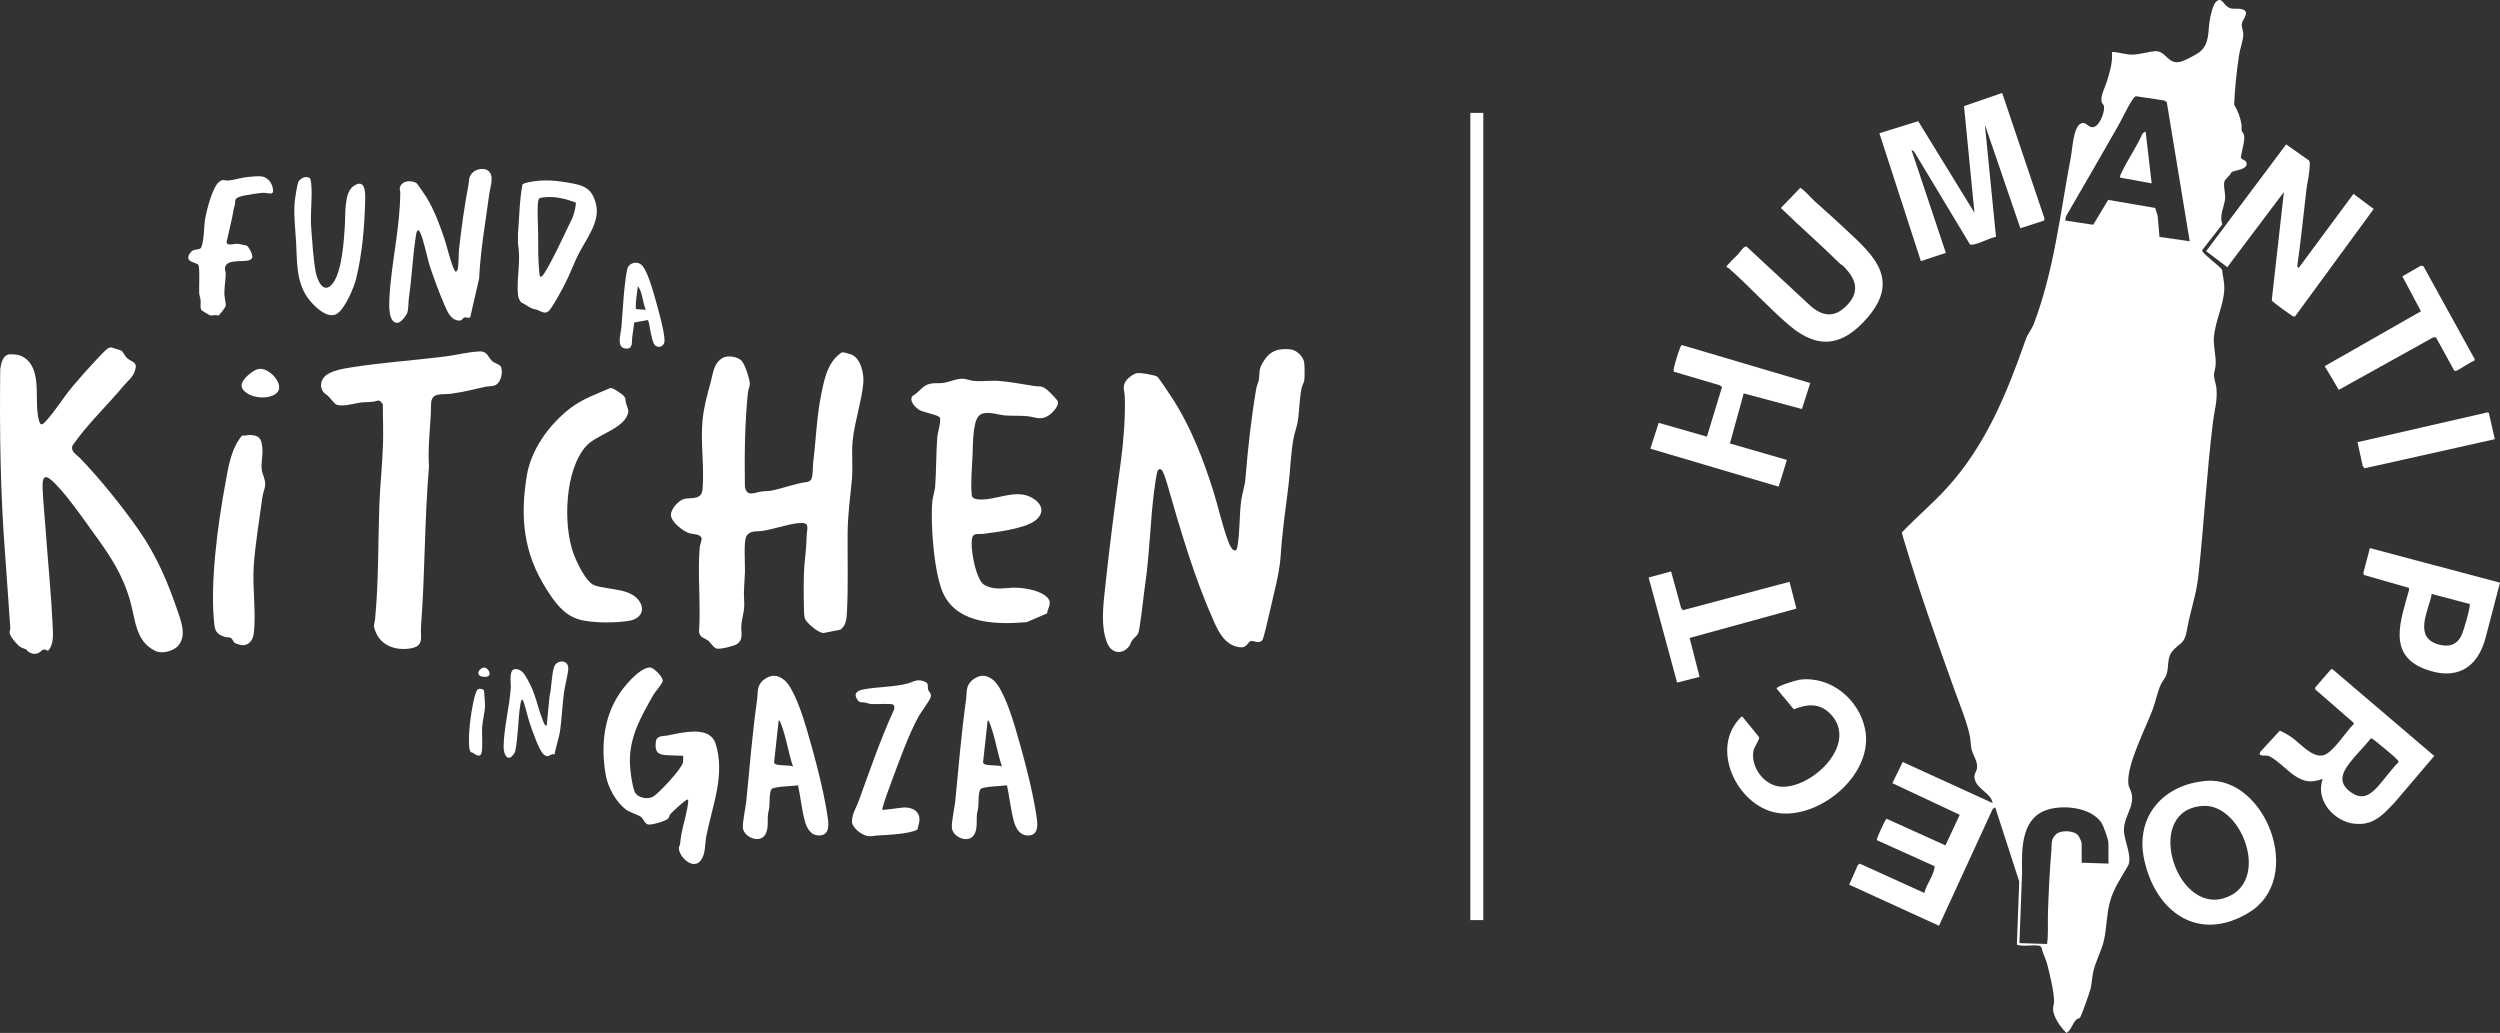
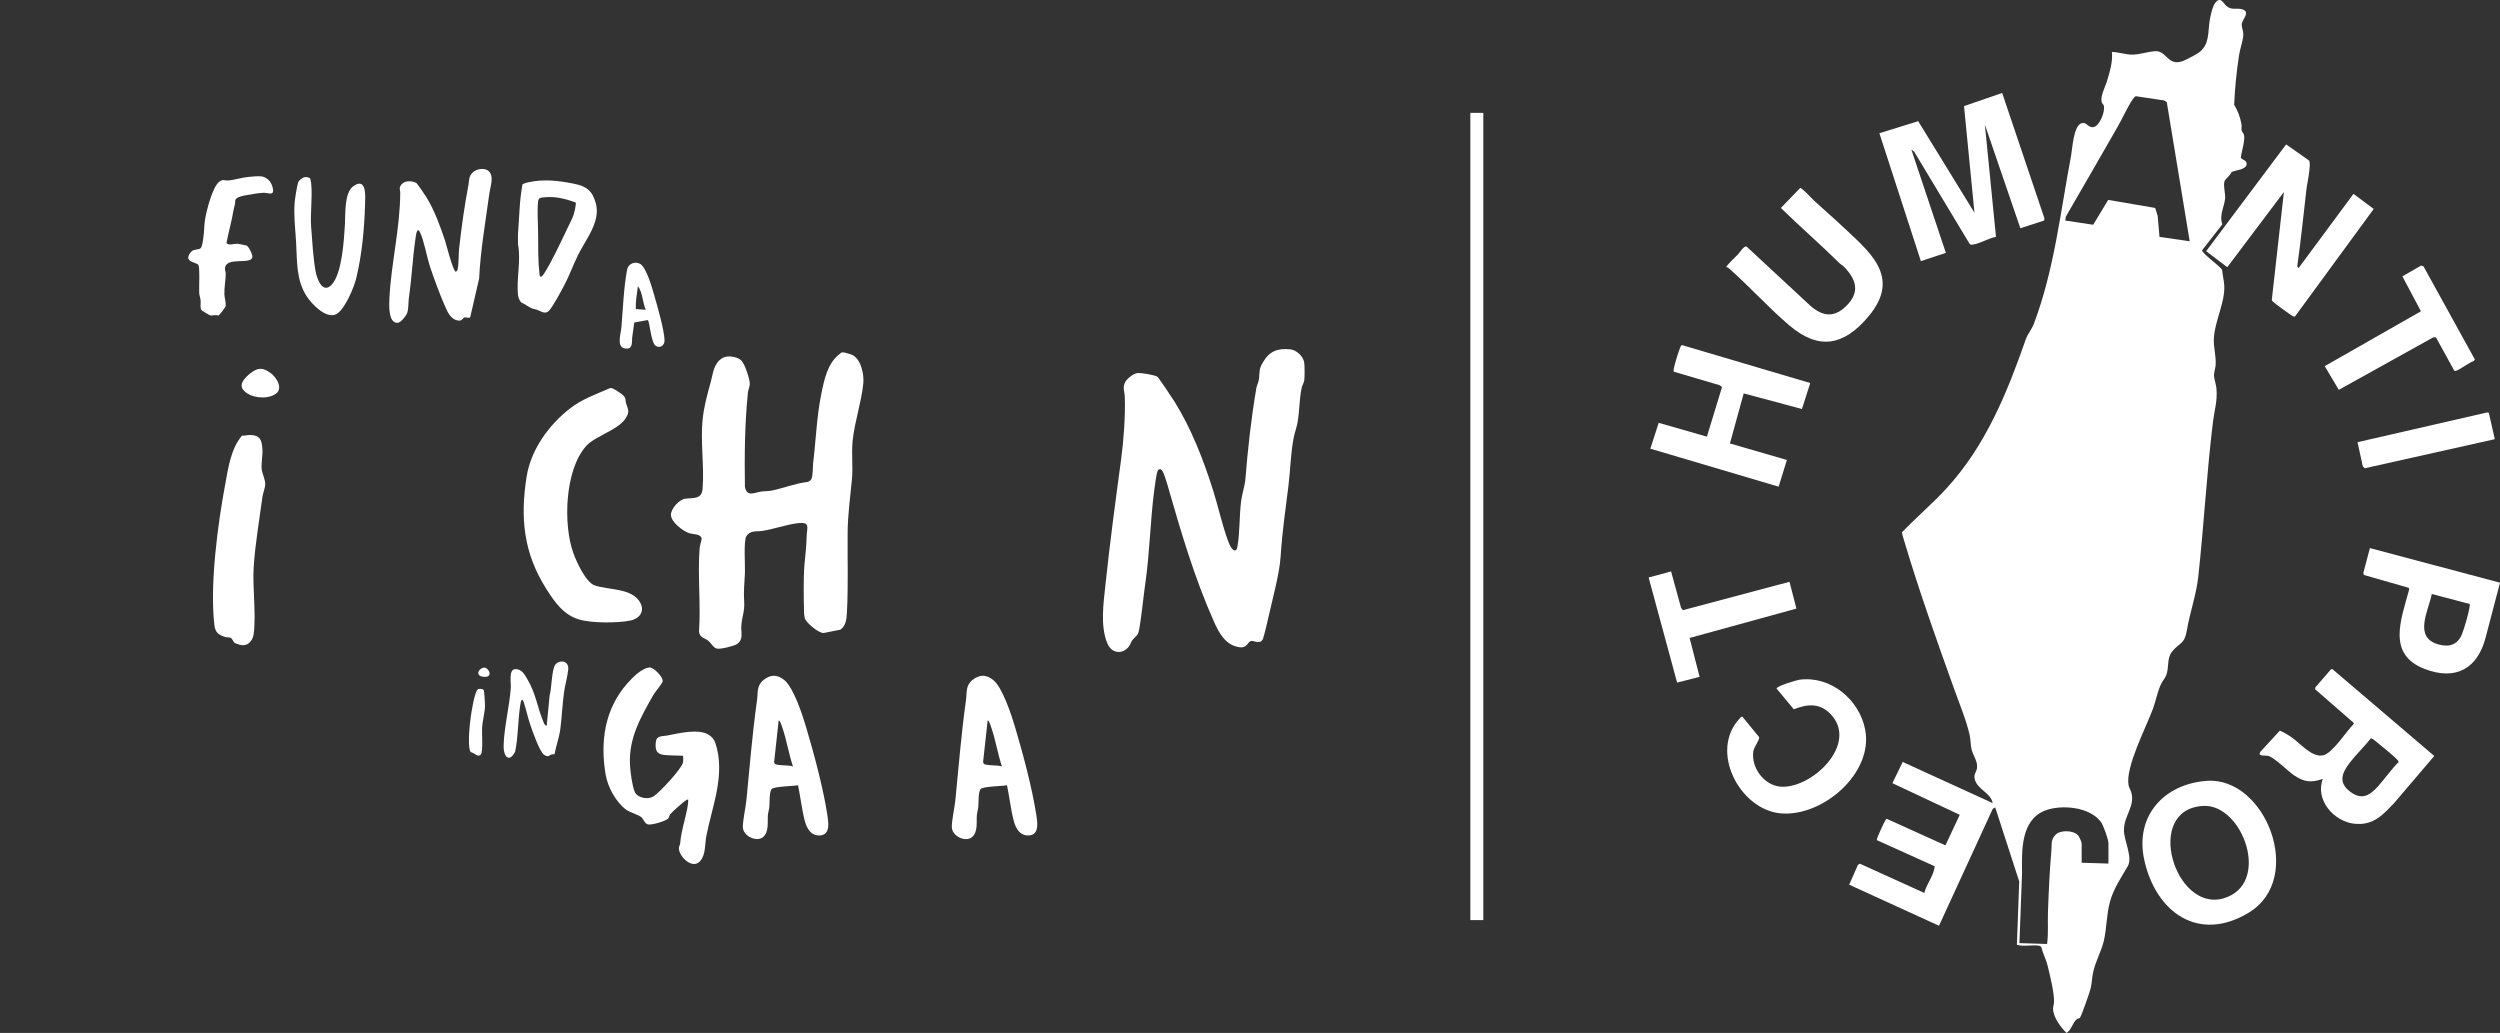
<svg xmlns="http://www.w3.org/2000/svg" id="Layer_2" data-name="Layer 2" viewBox="0 0 2892.4 1195.1">
  <rect x="0" y="0" width="2892.4" height="1195.1" fill="#333333" stroke="none" />
  <defs>
    <style>
      .cls-1 {
        fill: #fff;
      }
    </style>
  </defs>
  <g id="Layer_2-2" data-name="Layer 2">
    <g id="Layer_1-2" data-name="Layer 1-2">
      <g>
        <path class="cls-1" d="M2575.72,6.79c6.2,5.59,11.78,1.93,18.5,4.01,9.92,3.06-.08,11.58-.62,17.06-.34,3.49,2.04,8.19,1.81,12.74-.34,6.7-3.79,15.88-4.9,23.14-2.83,18.54-4.92,38.83-5.67,57.44,4.25,6.85,7.04,14.62,8.46,22.54.45,2.51-.37,5.18.32,7.68.46,1.66,2.33,2.7,2.73,5.27,1.07,6.89-3.04,18.64-3.8,25.86,2.07,2.85,6.79,2.82,6.75,7.08-.22,6.78-12.76,7.18-17.46,9.45-.99,3.28-6.99,7.99-7.94,10.06-2.12,4.65.99,14.62.48,20.49-.8,9.23-7.08,19.47-3.21,29.88l-23.46,30.12c0,3.67,20.35,18,23.17,22.51.53,5.92,2.23,12.67,2.51,18.49.92,19.26-10.63,40.19-12,60-.77,11.18,2.77,20.81,2,32-.25,3.52-2.03,8.62-1.93,11.91.12,3.84,2.59,10.45,2.93,15.09,1.12,15.3-2.27,23.97-4,38-7.33,59.37-10.5,119.51-17,179-2.45,22.44-9.35,40-13.11,61.89-3.12,18.11-8.45,14.23-17.41,25.59-5.99,7.6-3.22,17.61-6.44,26.56-1.66,4.63-4.59,7.18-6.52,11.48-3.97,8.83-5.79,19.03-9.05,27.95-7.68,21.03-31.93,67.18-28.23,88.3.51,2.89,2.5,5.75,3.29,8.7,4.3,16.1-8.62,26.51-8.62,43.53,0,11.69,10.39,31.32,4.52,41.43-7.72,13.28-16.56,26.07-20.69,41.31s-3.68,30.55-7.03,44.97c-2.8,12.07-9.73,23.92-12.42,36.58-1.33,6.22-1.43,12-2.77,18.23-.89,4.14-10.73,32.27-12.45,34.32-.88,1.04-2.53.81-3.57,1.63-5.2,4.16-5.92,12.15-12,16.02-6.78-6.51-15.81-18.82-15.58-28.49.06-2.37,1.06-4.54,1.13-6.95.33-11.37-4.68-30.92-7.48-42.61-1.6-6.67-5.53-14.05-7.1-20.9-.63-1.27-1.63-1.79-2.98-2.02-7.68-1.28-17.45,1.4-25.43-1.06l2.71-73.19-27.77-85.76-2.84,1.65-62.22,135.29-103.91-47.5,10.09-22.83,2.21-1.49,74.67,33.88c2.35-10.49,11.19-20.14,11.92-30.92l-66.85-30.15c-.68-.96,3.89-10.69,4.76-12.61.95-2.11,5.31-12.02,6.67-12.1l67.9,30.71,16.55-35.34-77.94-36.61,11.96-24.52,104.03,47.54c-1.76-11.44-17.42-15.75-20.52-26.96-1.8-6.5,1.32-7.99,2.3-12.76,1.69-8.21-4.66-15.11-6.33-23.22-.98-4.75-.89-10.25-1.9-15.1-3.26-15.74-12.42-38.2-18.06-53.94-20.31-56.58-40.59-113.49-57.78-171.22-.56-1.87-2.86-8.98-2.57-10.09,16.6-17.36,35.14-32.98,51.38-50.68,45.48-49.55,70.16-110.54,92-173,1.98-5.66,6.81-11.24,9.26-17.74,23.57-62.56,30.58-128.83,42.95-194.05,1.65-8.72,2.68-34.92,12.25-37.83,5.75-1.75,7.28,5.38,13.45,4.58,7.37-.96,14.19-18.78,12.13-25.03-.5-1.52-2.15-2.48-2.52-4.47-1.34-7.21,4.11-16.55,6.25-23.68,3.3-11.03,6.81-22.11,5.71-33.79,8.35.08,16.17,3.38,24.55,3.05s17.27-3.3,25.08-3.94c13.59-1.12,14.68,17.4,31.65,11.67,3.76-1.27,16.56-7.94,19.67-10.33,12.34-9.5,9.98-23.6,12.16-36.84.89-5.4,3.45-17.27,6.91-21.09,6.01-6.64,8.67.86,12.32,4.15v-.02ZM2533.39,279.12l-26.51-160.98-3.06-1.94-32.72-4.89c-1.43.42-2.72,2.26-3.54,3.48-6.68,9.89-11.78,21.85-17.75,32.25-19.72,34.34-39.6,69.04-59.63,103.37l-.78,4.72,32.34,4.91,17.37-28.77,54.34,9.31,2.88,9.12,2.11,24.39,34.96,5.03h-.01ZM2439.39,999.13v-23.5c0-4.44-5.8-20.58-8.56-24.44-12.65-17.72-46.14-20.83-65.14-13.26-27.85,11.1-26.63,46.66-26.25,71.75l-3.05,81.46,32.01,1c1.61-12.12.59-24.31,1-36.5.78-23.34,1.98-48.78,4-72,.64-7.35-.99-12.04,4.96-18.04,5.53-5.56,20.92-5.13,26.05,1.02,1.16,1.39,3.99,7.6,3.99,9.01v22.5l31,1h-.01Z" />
        <path class="cls-1" d="M2337.48,264.06l-41.08-119.93,12.88,129.89c-8.1,1.45-18.99,7.92-26.65,8.94-1.46.19-2.65.43-3.81-.75l-64.25-106.76-3.18-2.31,39.89,119.41-28.89,9.58-48.01-148,44.89-13.94,65.1,105.93-12.07-123.36,44.12-15.21,48.95,145.18-.42,2.45-27.48,8.88h.01Z" />
        <path class="cls-1" d="M2659.38,310.13l63.5-85.83,23.4,17.46-90.98,124.27c-.59.4-1.49.14-2.18-.07-1.83-.58-21.26-14.81-23.25-16.79-.77-.77-1.43-1.36-1.46-2.55l13.98-124.48-65.52,87-24.45-18.53,92.54-123.54,26.42,18.58c1.97,2.04.3,12.38-.1,15.88-.65,5.73-2.1,11.5-2.78,17.22-3.54,29.77-6.41,59.63-10.67,89.35l1.55,2.04h0Z" />
        <path class="cls-1" d="M2761.78,937.52c-10.99,10.69-20.63,16.92-36.88,15.6-24.24-1.96-46.79-27.49-37.51-51.98-13.79,4.69-21.39,3.83-33.32-4.19-7.34-4.94-23.4-21.34-30.41-22.59-3.5-.63-12.22,1.15-8.32-4.78l22.37-24.3c4.93,2.25,9.59,4.9,14,8.03,9.77,6.93,23.19,23.3,35.96,20.59,11.22-2.38,27.12-28.29,35.64-36.41l-.37-1.36-44.46-38.69.36-2.3,18.16-20.96,1.65.09,117.7,100.36-46.47,54.52c-2.83,2.7-5.32,5.64-8.13,8.37h.03ZM2743.02,854.25c-7.63,9.62-17.22,18.73-24.61,28.4-9.05,11.86-13.28,22.85.65,33.31,13.04,9.79,22.03,4.95,31.85-5.81,8.23-9.03,15.42-19.85,24.26-28.5-.31-1.19-1.01-2.08-1.85-2.95-5.19-5.34-14.41-12.54-20.44-17.55-1.8-1.49-8.21-7.23-9.85-6.9h-.01Z" />
        <path class="cls-1" d="M2553.18,903.42c67.93-4.97,114.17,112.82,48.52,152.51-58.19,35.18-107.53-.63-120.83-60.8-11.21-50.7,22.39-88.07,72.3-91.72h.01ZM2549.2,932.39c-69.47,3.61-33.25,123.05,22.99,107.04,56.34-16.04,22.85-109.42-22.99-107.04h0Z" />
        <path class="cls-1" d="M2094.4,443.14l-9.63,30.07-67.36-18.06-15.95,57.91,65.9,19.11-9.55,30.89-148.42-43.94,9.64-29.91,55.79,15.97,17.5-57.4-2.92-2.15-52.91-15.58c-.35-1.38-.15-2.81.14-4.18,1.31-6.12,4.94-17.85,7.26-23.73.4-1.02.97-2.64,2.11-2.88l148.4,43.9v-.02Z" />
        <path class="cls-1" d="M2129.03,259.49c32.87,31.08,72.22,60.04,32.33,107.11-28.03,33.07-56.72,39.11-90.99,10.04-24.01-20.36-46.24-45.22-69.96-66.07-.89-.78-1.77-1.47-3.03-1.46-1.28-.88,12.32-13.7,13.52-14.96,2.09-2.2,6.47-9.79,9.79-8.92l74.21,68.87c14.04,12.11,27.36,13.54,41,.05,16.56-16.38,11.83-31.03-3-46.05-1.39-1.41-3.24-2.16-4.54-3.46-22.14-21.9-45.68-42.29-67.97-64.02l22.48-23.34c6.34,4.13,10.99,10.25,16.49,15.36,9.76,9.05,19.99,17.71,29.66,26.85h0Z" />
        <path class="cls-1" d="M2892.4,674.14l-16.51,62.99c-9.26,36.56-34.77,50.68-70.77,36.78-43.8-16.91-27.19-57.09-17.9-91.55l-.26-2.24-52.14-14.92-.5-2.54,7.58-28.54,150.49,40.02h.01ZM2813.48,687.21c-3.94,19.89-21.6,50.3,7.9,58.43,12.48,3.44,21.92.29,27.04-11.98,2.52-6.04,7.97-25.01,8.73-31.29.14-1.19.55-2.4.14-3.6l-43.82-11.55h.01Z" />
        <path class="cls-1" d="M2082.14,786.38c36.06-4.66,69.08,23.11,75.79,57.71,9.83,50.69-49.63,101.4-97.92,96.92-47.34-4.39-82.86-72.31-47.14-109.9.73-.77,1.77-2.28,2.99-1.98l19.39,23.71c.84,2.8-5.85,11.43-6.63,16.02-3.12,18.44,11.7,39.05,30.37,41.17,35.73,4.06,93-49.41,58.4-84.4-12.36-12.5-26.79-11.11-42.03-5l-19.94-24.01c.22-2.94,22.97-9.75,26.72-10.24Z" />
        <path class="cls-1" d="M2818.28,390.24l-3.15.1-109.25,60.69-16.26-27.42,111.32-63.48-21.49-40.41,21.66-12.46,2.78.85,59.38,107.69-.87,1.81c-4.54.88-18.58,11.6-21.55,11.53-.55-.01-1.05-.08-1.48-.46l-21.09-38.44Z" />
        <polygon class="cls-1" points="2070.39 673.12 2078.39 704.12 1954.8 738.09 1966.36 783.08 1940.35 789.72 1907.39 668.13 1933.38 661.12 1944.89 703.13 1946.99 705.98 2070.39 673.12" />
        <polygon class="cls-1" points="2886.4 508.12 2735.86 541.77 2733.61 539.4 2727.56 511.59 2877.9 477.09 2879.46 477.55 2886.4 508.12" />
-         <path class="cls-1" d="M2482.39,152.13l7.01,60-36.02-6.52c-1.47-1.05.48-4.47,1.14-5.87,7.16-15.25,17.67-29.94,24.45-45.55l3.43-2.06h-.01Z" />
      </g>
    </g>
    <rect class="cls-1" x="1701.13" y="130.59" width="14.99" height="933.93" />
    <g>
      <path class="cls-1" d="M1309.9,740.89c-1.35,1.64-1.98,4.71-3.59,6.8-7.72,10.11-20.16,8.39-25.07-3.17-8.46-19.91-4.55-46.43-2.34-67.44,5.12-48.69,11.64-97.13,18.17-145.5,3.03-22.46,4.96-49.64,4.29-72.22-.19-6.46-3.03-11.18.62-17.58,2.33-4.08,9.26-9.55,13.96-10.14,4.05-.5,19.55,2.12,22.95,4.1,1.5.87,17.54,25.06,19.78,28.62,19.63,31.3,33.71,67.79,44.86,103.02,5.96,18.83,10.25,39.19,17.05,57.72,1.08,2.96,4.68,13.07,9,11.6,1.32-.72,1.74-2.52,1.98-3.88,3.17-17.84,2.13-36.21,4.45-53.7,1.09-8.17,4.2-16.74,4.87-25.03,2.87-35.27,6.72-70.37,12.69-105.29.56-3.25,2.6-6.69,3.02-10.27,1.13-9.59-.54-10.86,4.93-19.99,7.42-12.37,16.94-15.84,31.29-14.39,7.09.72,14.62,7.8,16.02,14.72.69,3.41.7,17.82.14,21.36-.38,2.41-2.35,5.4-3.02,8.61-2.74,12.94-2.44,26.38-4.65,39.39-1.04,6.14-3.35,12.04-4.51,17.92-3.59,18.22-3.77,37.02-6.06,55.42-3.51,28.25-7.27,53.68-9.1,82.29-1.24,19.46-9.09,48.01-13.54,67.88-.97,4.32-5.98,26.31-7.35,28.38-3.73,5.63-10.62.68-13.44,1.45-3.82,1.04-4.35,8.21-12.56,7.3-16.22-1.79-24.02-15.73-29.97-29.05-23.21-52-38.53-104.87-54.21-159.31-1.09-3.77-4.02-13.53-6.14-16.28-1.5-1.94-3.44-2.02-4.82-.02-1.57,2.27-3.69,19.14-4.22,23.2-4.62,35.48-5.13,71.26-10.22,106.93-2.36,16.52-3.9,33.5-6.51,49.99-1.94,12.22-2.41,8.84-8.78,16.56Z" />
      <path class="cls-1" d="M974.58,407.63c1.52-.23,8.62,1.82,10.44,2.53,11.06,4.35,14.81,22.74,13.79,33.35-2.03,21.19-10.18,44.95-12.35,66.58-1.48,14.74.58,30.29-.85,44.85-2,20.35-4.76,41.05-4.94,61.45-.26,29.83.83,62.84-.83,92.29-.43,7.53-.97,15.15-7.58,19.84l-19.43,3.84c-6.05.12-19.89-11.89-21.59-16.69-.52-1.47-.92-4.72-.96-6.34-.47-16.26-.86-40.5.48-56.38.98-11.57,2.2-20.13,2.49-32.41.24-10.13,4.91-17.01-10.26-15.25-12.23,1.43-27.74,6.86-40.9,8.94-6.5,1.03-14.42-.97-18.63,6.3-3.27,5.64-1.27,33.1-1.59,41.61-.49,12.85-1.78,21.01-.88,34.04.76,10.92-2.6,17.47-3.3,27.41-.6,8.48,2.91,16.14-5.05,21.54-3.56,2.42-19.43,6.29-23.43,5.25-3.77-.98-6.78-6.55-9.46-8.81-4.33-3.64-9.99-3.35-11.02-10.59,2.19-31.43-1.76-66.18.73-97.16.21-2.59,2.48-9.64,2.32-10.63-.9-5.74-9.85-4.85-14.38-6.33-7.28-2.37-21.18-12.96-21.16-21.23.02-7.12,9.44-17.59,16.31-18.6,9.25-1.36,19.25,1.08,20.29-11.28,2.14-25.39-2.56-54.65-.02-79.78,1.54-15.27,5.29-29.03,9.42-43.76,2.88-10.27,3.05-21.47,13.56-27.98,5.75-3.55,17.74-1.69,22.25,3.22,3.83,4.18,9.55,21.33,9.43,26.98-.06,2.81-1.91,6.89-2.23,10.06-3.65,36.13-3.96,72.29-3.44,108.75,2.38,12.16,11.01,6.63,18.8,5.47,3.73-.56,8.5-.35,12.18-1.11,13.5-2.8,27.49-8.39,41.51-10,1.73-.45,3.4-1.64,4.31-3.17,2.06-3.46,1.63-14.57,2.22-19.38,3.21-26.13,4-52.72,9.28-78.78,3.39-16.74,7.12-35.98,21.36-46.76.96-.73,1.82-1.71,3.1-1.91Z" />
-       <path class="cls-1" d="M30.72,751.75c-2.59-1.52-5.05-1.95-7.14-3.25-3.72-2.3-12.2-12.2-12.47-16.69-.11-1.86.92-3.47.81-4.89-2.09-27.71-3.61-55.36-5.81-83.09C.39,571.69-.57,499.66.26,426.97c1.15-7.13,3.13-17.27,12.08-17.07,6.99.15,11.97.74,17.43,5.07,19.79,15.68,8.81,50.59,15.59,72.47,2.01,6.5,4.99,2.69,8.08-.65,10.54-11.37,19.8-26.8,29.96-39,8.15-9.78,18.22-21.1,26.97-30.36,3.22-3.41,10.78-11.88,14.13-14.11,1.48-.99,2.78-1.56,4.62-1.31.56.08,10.15,3.16,10.72,3.43,2.6,1.23,4.57,6.7,7.5,9.12,5.97,4.91,12.24,4.05,8.72,14.5-2.74,8.12-7.58,10.77-12.45,16.63-19.63,23.59-42.14,44.51-59.77,69.83-2.37,6.93,4.6,10.27,8.3,14.07,22.82,23.46,49.62,56.75,68.37,83.67,21.31,30.61,34.19,61.63,46.07,96.83,3.95,11.69,8.66,26.03-.22,36.78-5.32,6.44-18.8,9.88-26.32,6.38-23.53-10.97-23.22-36.5-29.58-58.48-9.09-31.41-23.41-52.17-42.27-78.19-11.73-16.18-35.89-51.41-50.52-62.47-8.84-6.68-8.57,4.74-8.36,10.85.51,14.75,2.3,31.48,3.36,46.48,2.66,37.55,6.54,75.32,8.29,113.01.43,9.24,1.49,21.64-5.51,28.55-6.33-3.94-6.96.56-10.87,2.41-4.16,1.97-7.94,1.05-11.65-1.29-1.2-.76-1.76-2.11-2.18-2.36Z" />
-       <path class="cls-1" d="M375.27,436.01c6.18-6.93,22.02-9.51,31.01-10.95,35.29-5.64,73.1-8.13,108.68-12.61,12.98-1.63,27.79-5.56,40.72-5.87,8.09-.19,9.43,7.27,13.77,11.22,2.52,2.3,9.35,3.93,10.38,7.07,2.17,6.64-.25,18.08-7.32,21.03-2.77,1.15-8.19.89-11.61,1.69-13.51,3.13-25.44,6.07-39.38,7.97-10.43,1.42-22.7-2.27-22.81,12.16-.19,23.95-4.08,47.88-2.39,72.31-5.25,61.06-4.49,122.56-9.17,183.58-1.09,14.26,4.74,24.75-14.63,26.91-16.23,1.81-31.98-4.03-38.12-19.87-3.12-8.05-1.12-7.35-.43-14.53,4.21-44.06,3.36-88.02,4.95-132.13.85-23.48,3.5-47.12,4.22-70.55.47-15.14-.27-30.41-.2-45.56-4.35-6.85-5.57-3.94-11.12-3.16-4.86.69-10.15.41-14.77,1.01-7.76,1.01-21.84,5.71-28.71,1.91-1.11-.61-7.06-7.75-8.76-9.52-1.48-1.54-3.55-2.37-5.03-4.11-4.67-5.48-3.96-12.76.73-18.02Z" />
-       <path class="cls-1" d="M1211.37,709.66l-23.51,10.13c-33.12,2.72-77.47,2.82-95.38-30.76-11.85-22.22-16.27-83.95-13.8-109.15.54-5.49,2.88-11.45,3.31-17.46,1.32-18.61.99-38.82,2.51-57.3.39-4.76,5.15-19.43,2.49-22.45-2.36-2.69-18.26-5.67-22.72-8.02-4.94-2.59-13.03-10.84-8.5-16.55,6.12-3.12,10.7-10.44,16.89-13.02,6.26-2.6,11.78-1.25,17.98-1.96,6.74-.77,14.97-4.7,21.66-4.94,5.46-.2,9.23,2.05,14.16,2.53,9.22.91,19.7-.7,29.06.02,12.56.97,27.47,3.67,39.98,5.72,8.16,1.34,9.04-1.14,16.55,5.05,2.15,1.77,10.64,10.45,11.6,12.5,2.5,5.37-6.81,14.58-11.08,17.14-9.09,5.44-14.82,1.29-23.9.4-8.83-.87-17.96-.21-26.47-.95s-24.55-6.97-30.7,1.73c-6.14,8.68-5.79,32.87-6.25,43.6-.61,13.99-2.51,33.73-.91,47.37.6,5.11,10.47,4.8,14.57,4.51,19.29-1.35,40.77-13.08,58.6.41,10.11,7.65,9.67,17.13-.44,24.53-12.14,8.89-44.4,12.97-59.83,14.95-5.76.74-11.62-2.1-12.79,6.32-1.49,10.64,2.87,32.53,7.26,42.43,3.41,7.69,5.03,10.41,13.6,12.99,10.24,3.09,20.56.16,31.03.54,10.47.38,27.11,3.27,34.89,10.8,6.63,6.41,1.5,11.13.14,18.92Z" />
      <path class="cls-1" d="M705.44,449.17c1.27-.47,2.28-.13,3.48.3,2.04.73,11.03,6.59,12.5,8.28,3.21,3.68,1.8,5.06,2.87,8.76.81,2.8,2.97,7.61,2.63,9.93-2.87,19.17-36.66,26.14-48.66,39.49-24.85,27.61-26.96,90.96-14.78,124.4,3.56,9.78,14.4,33.49,24.53,36.95,16.51,5.64,43.63,2.76,52.87,20.24,5.4,10.22-1.45,18.48-11.74,20.49-15.01,2.93-45.11,3.09-59.65-1.44-17.73-5.52-27.69-19.92-37.29-34.99-26.52-41.66-30.56-82.62-22.81-130.68,4.95-30.72,25.58-59.21,49.81-78.13,14.35-11.21,29.86-16.32,46.25-23.59Z" />
      <path class="cls-1" d="M790.39,874.39c-6.83-.4-14.43-.24-21.17-.84-9.88-.88-11.53-6.03-10.42-15.37.89-7.45,7.75-6.17,12.79-7.15,13.45-2.6,36.43-8.4,48.45-.89,3.33,2.08,6.25,5.39,7.5,9.12,12.18,36.41-3.35,72.49-10.35,107.99-1.78,9.01-.47,21.76-7.32,29.23-8.86,9.66-23.91-5.17-24.41-14.61-.15-2.75,1.31-4.1,1.46-5.92,1.24-15.16,5.48-26.18,8.23-40.71.63-3.32,1.2-6.75,1.05-10.15-1.35-.23-2.24.64-3.25,1.31-3.11,2.06-15.32,12.86-17.53,15.71-1.04,1.34-1.08,3.21-2.08,4.57-2.44,3.31-19.9,8.2-23.68,7.16s-5.25-6.1-7.24-8.02c-3.3-3.2-13.38-5.62-18.09-9.1-11.71-8.68-21.19-26.13-23.6-40.38-6.49-38.46-1.2-76.03,25.24-105.86,5.69-6.41,16.93-17.96,25.87-18.22,4.22-.12,15.48,10.87,14.86,15.85-.35,2.83-8.74,12.28-10.71,15.77-14.55,25.69-28.75,50.02-27.13,80.95.41,7.8,2.47,24.18,5.43,31.12,3.21,7.52,15.59,9.53,21.97,5.34,7.01-4.6,32.42-31.75,33.93-39.18.51-2.53.05-5.17.19-7.71Z" />
      <path class="cls-1" d="M547.25,199.23c4.09-3.79,12.89-5.24,17.45-1.83,7.6,5.68,2.5,18.64,1.49,26.17-4.39,32.73-10.29,65.54-11.85,98.65l-10.26,44.57c-1.49,1.97-4.64.04-6.36.41-2.59.55-2.74,4.02-6.85,3.71-9.64-.73-13.45-10.78-16.71-18.27-5.71-13.13-11.61-29.15-16.23-42.76-3.93-11.58-7.29-31.62-12.03-41.14-3.72-7.49-4.84,4.91-5.3,8-3.29,22.12-4.14,44.6-7.48,67.29-.79,5.34-.26,12.97-1.99,17.95-1.17,3.37-7.22,11.23-11.01,11.49-11.14.75-9.96-21.31-9.58-28.75,2.12-40.77,12.38-80.82,12.53-122.13.01-2.9-1.47-3.95.16-7.25,3.33-6.75,12.36-6.72,18.32-3.75,1.08.54,10.4,14.29,11.75,16.5,9.32,15.25,15.82,33.06,21.47,49.98,1.52,4.54,9.47,36.37,12.66,36.35,1.03-.86,1.78-1.5,2.06-2.91,1.5-7.81.86-16.5,1.7-24.06,2.69-24.36,6.12-49.12,10.73-73.19,1.11-5.82-.06-10.02,5.34-15.02Z" />
      <path class="cls-1" d="M289.22,503.25c11.67.29,13.55,5.37,14.35,15.94.59,7.77-1.49,16.16-.85,23.29.5,5.61,4.14,11.67,4.13,17.45,0,4.68-2.6,10.41-3.23,15.04-3.42,25.37-8.32,54.51-10.04,79.68s3.01,55.18-.08,78.84c-.88,6.76-5.4,13.19-12.81,13.02-2.01-.05-7.46-1.57-9.04-2.66-2.04-1.4-2.61-4.92-4.86-5.94-2.02-.91-4.08-.26-5.84-.81-8.43-2.64-11.93-5.28-12.97-14.44-5.32-46.66,3.91-115.78,12.6-162.49,3.56-19.16,6.52-41.08,19.44-56.17,2.85.36,6.76-.82,9.21-.76Z" />
      <path class="cls-1" d="M923.29,908.48c-4.96,1.14-28.55,1.2-30.78,4.68-2.57,4.01-1.98,15.72-2.44,20.62-.28,3-1.37,6.18-1.63,9.17-.71,7.99,1.59,19.78-5.86,25.71-7.19,5.72-22.25-1.12-23.05-10.96-.56-6.94,3.17-23.2,3.97-31.38,3.81-39,6.95-77.5,12.36-116.41,1.29-9.31-.73-16.86,8-23.57,8.11-6.23,15.7-5.96,23.6.49,10.88,8.88,21.24,41.09,25.41,55.18,8.9,30.05,19.57,69.66,24.27,100.35,1.3,8.5,4.07,23.6-8.6,24.21-10.48.5-15.2-8.3-17.51-17.21-3.39-13.01-4.92-27.65-7.74-40.87ZM917.49,886.85c-4.96-14.57-7.22-30.14-12.23-44.67-.34-.98-2.85-9.67-4.37-8.5l-5.28,48.05c.23.57.32,1.36.71,1.79,2.49,2.72,17.07,1.26,21.17,3.33Z" />
      <path class="cls-1" d="M1165.05,908.48c-4.96,1.14-28.55,1.2-30.78,4.68-2.57,4.01-1.98,15.72-2.44,20.62-.28,3-1.37,6.18-1.63,9.17-.71,7.99,1.59,19.78-5.86,25.71s-22.25-1.12-23.05-10.96c-.56-6.94,3.17-23.2,3.97-31.38,3.81-39,6.95-77.5,12.36-116.41,1.29-9.31-.73-16.86,8-23.57,8.11-6.23,15.7-5.96,23.6.49,10.88,8.88,21.24,41.09,25.41,55.18,8.9,30.05,19.57,69.66,24.27,100.35,1.3,8.5,4.07,23.6-8.6,24.21-10.48.5-15.2-8.3-17.51-17.21-3.39-13.01-4.92-27.65-7.74-40.87ZM1159.26,886.85c-4.96-14.57-7.22-30.14-12.23-44.67-.34-.98-2.85-9.67-4.37-8.5l-5.28,48.05c.23.57.32,1.36.71,1.79,2.49,2.72,17.07,1.26,21.17,3.33Z" />
      <path class="cls-1" d="M602.91,349.87c-1.87-2.53-3.26-5.25-3.61-8.44-1.99-18.22,3.7-40.32-.03-58.96v-11.7c1.61-19.1,1.61-38.67,5.24-57.49,2.18-1.26,4.61-1.97,7.07-2.48,18.22-3.76,34.15-1.82,51.9,1.64,14.98,2.92,21.95,8.09,25.93,23.09,5.68,21.39-12.21,42.09-21.03,60.31-5.44,11.25-9.71,23.15-15.59,34.26-3.81,7.2-12.51,23.52-17.37,29.16-4.37,5.07-9.72.76-14.06-.85-2.1-.78-4.43-.9-6.49-1.82-3.38-1.5-8.19-5.19-11.96-6.74ZM629.88,228.27c-4.38.49-6.75.08-7.33,5.14-1.22,10.68,0,26.19.05,37.44.08,15.36-.16,31.08,1.59,46.53.6,5.3,3.38,2.05,5.19-.71,8.57-13.05,20.07-37.84,27.14-52.62,2.08-4.35,5.31-10.47,6.81-14.79.87-2.5,3.84-13.56,2.55-15.07-11.63-4.15-23.36-7.33-35.99-5.91Z" />
-       <path class="cls-1" d="M1020.52,936.7c1.02.97,21.85-2.39,25.34-2.48,10.27-.25,19.11,4.72,17.79,16.12-.11.94-1.8,8.39-2,8.8-.73,1.48-4.02,2.24-5.59,2.72-10.27,3.14-29.88,4.27-40.93,4.76-3.94.18-6.93,1.4-11.44.62-6.89-1.18-18.56-9.89-18.01-17.55.69-9.55,4.94-14.99,7.82-22.98,12.82-35.48,25.1-71.08,40.75-105.47.65-1.84.86-4.63-.78-5.92-2.23-1.76-21.12-.34-25.84-.74-2.16-.18-3.83-1.22-5.87-1.6-5.44-1.01-7.86,1.11-11.01-5.6-3.3-7.01,4.3-9.09,9.64-10.03,15.53-2.73,34.24-2.59,49.22-6.44,7.31-1.88,10.54-5.81,19.26-2.67,6.32,2.28,4.02,4.74,4.86,9.27.63,3.4,4.16,3.66,3.11,8.98-.65,3.28-11.49,17.75-14.09,22.49-11.7,21.31-22.52,51.9-31.22,75.12-4.01,10.7-8.06,21.54-11.01,32.6Z" />
      <path class="cls-1" d="M353.19,204.91c1.88-.21,3.53.26,5.17,1.1,1.01.92,1.5,4.34,1.65,5.82,1.73,17.06-1.29,34.31.02,51.49,1.15,15.08,2.45,36.89,5.22,51.27,1.62,8.39,8.13,25.9,18.46,14.8,12.11-13,14.24-51.77,15.35-69.4.74-11.78-1.07-37.28,10.04-44.8,15.23-10.31,13.54,11.73,13.27,20.75-.86,28.8-3.46,58.16-10.25,86.12-2.58,10.62-12.9,35.07-22.22,40.92-11.75,7.37-29-11.03-34.87-19.88-12.63-19.03-11.17-41.25-12.46-63.15-.88-15.06-2.87-30.44-1.68-45.74.31-4.05,2.87-20.07,4.12-23.3,1.12-2.89,5.19-5.67,8.18-6.01Z" />
      <path class="cls-1" d="M229.38,306.32c-3.21-3.33-16.36-2.99-9.76-13.09,3.6-5.51,7.51-3.8,11.87-5.57,2.5-1.02,3.47-10.56,3.91-13.54.88-6.06.82-13.74,1.77-19.83,1.52-9.78,8.71-38.5,16.58-44.07,4.78-3.39,5.3-1.23,9.42-1.37,6.51-.22,16.21-3.36,23.35-4.08,3.78-.38,12.32-1.21,15.71-.76,8.26,1.09,13.15,8.38,13.73,16.24.46,6.17-6.62,2.63-11.15,2.8-5.06.18-14.53,1.74-19.71,2.73-3.41.66-11.62,1.94-12.76,5.52-.56,1.75-.1,3.66-.56,5.25-1.9,6.47-2.06,9.71-3.33,15.78-1.97,9.44-4.5,18.81-6.34,28.29,1.01,4.16,9.41,1.11,12.77,1.4,1.11.09,9.92,1.85,10.4,2.08,2.52,1.21,7.07,10.16,6.65,13.26-1.31,9.69-30.99-1.25-31.63,13.38-.1,2.23.87,3.96.87,5.78-.02,7.07-1.81,16.39-1.58,24.01.11,3.62,1.96,10.02,1.57,13.3-.21,1.73-7.48,11.17-8.73,11.35-2.84-1.52-6.86.28-8.9-.19-1.18-.27-10.32-5.64-10.82-6.7-1.34-3.56-.22-7.38-.63-11.01-.31-2.77-1.48-5.66-1.63-8.34-.3-5.24,1.02-30.44-1.06-32.6Z" />
      <path class="cls-1" d="M641.57,872.63c-6.61-.68-5.85,5.06-12.3.46-5.04-3.6-13.23-27.17-15.64-34.21-2.94-8.61-4.73-17.32-7.47-25.77-2.45-7.55-3.59-1.46-4.27,2.82-2.74,17.31-2.19,36.44-5.94,53.88-7.22,13.63-13.53,4.7-13.29-6.6.46-21.53,6.76-45.67,8.31-67.33.42-5.82-2.74-21.62,5.23-21.75,7.81-.14,11.01,6.65,14.56,12.79,9.4,16.23,11.21,32.43,18.04,48.43.69,1.62,1.52,4.43,3.72,4.16l3.33-34.47c2.55-10.19,2.06-23.97,5.36-33.69,2.79-8.23,17.62-8.95,16.19,3.69-.92,8.1-3.7,17.69-4.83,25.94-1.96,14.23-2.46,28.86-4.36,43-1.22,9.06-4.97,19.5-6.65,28.66Z" />
      <path class="cls-1" d="M758.22,399.76c-5.32-4.36-6.54-29.01-8.91-29.46l-15.48,2.83c-.74,5.77-1.64,11.56-2.42,17.32-.53,3.92.98,12.4-5.45,12.83-13.94.93-7.73-16.42-7.03-24.48,1.85-21.36,2.65-46.3,6.69-67.25,1.26-6.52,9.44-9.69,15.21-6.15,7.04,4.33,13.53,27.31,15.92,35.6,3.55,12.35,11.88,41.1,12.1,52.77.13,6.5-6.13,9.68-10.63,5.99ZM747.18,358.45c-3.91-8.63-3.52-19.87-9.13-27.41-1.17,8.79-2.79,17.65-2.46,26.54l11.59.86Z" />
      <path class="cls-1" d="M282.23,452.04c-6.81-6.94.94-14.9,6.78-19.62,8.84-7.14,14.67-7.83,24.07-.85,7.16,5.32,15.45,18.67,4.86,24.8-10.23,5.93-27.44,4.11-35.72-4.33Z" />
      <path class="cls-1" d="M553.32,797.26c1.81-.64,5.59-.39,6.52,1.52.37.77,1.32,14.9,1.31,17.05-.03,8.15-2.84,17.55-3.38,25.75-.4,6.04,1.28,27.68-1.3,31.1-3.41,4.51-7.82-2.06-11.63-2.39-3.02-2.18-2.28-17.79-2.07-22.1.27-5.52,1.1-12.58,1.8-18.14.65-5.11,4.57-31.31,8.75-32.78Z" />
      <path class="cls-1" d="M559.98,772.39c5.28-.45,11.86,12.1-.89,10.59-10.07-1.19-5.03-10.09.89-10.59Z" />
    </g>
  </g>
</svg>